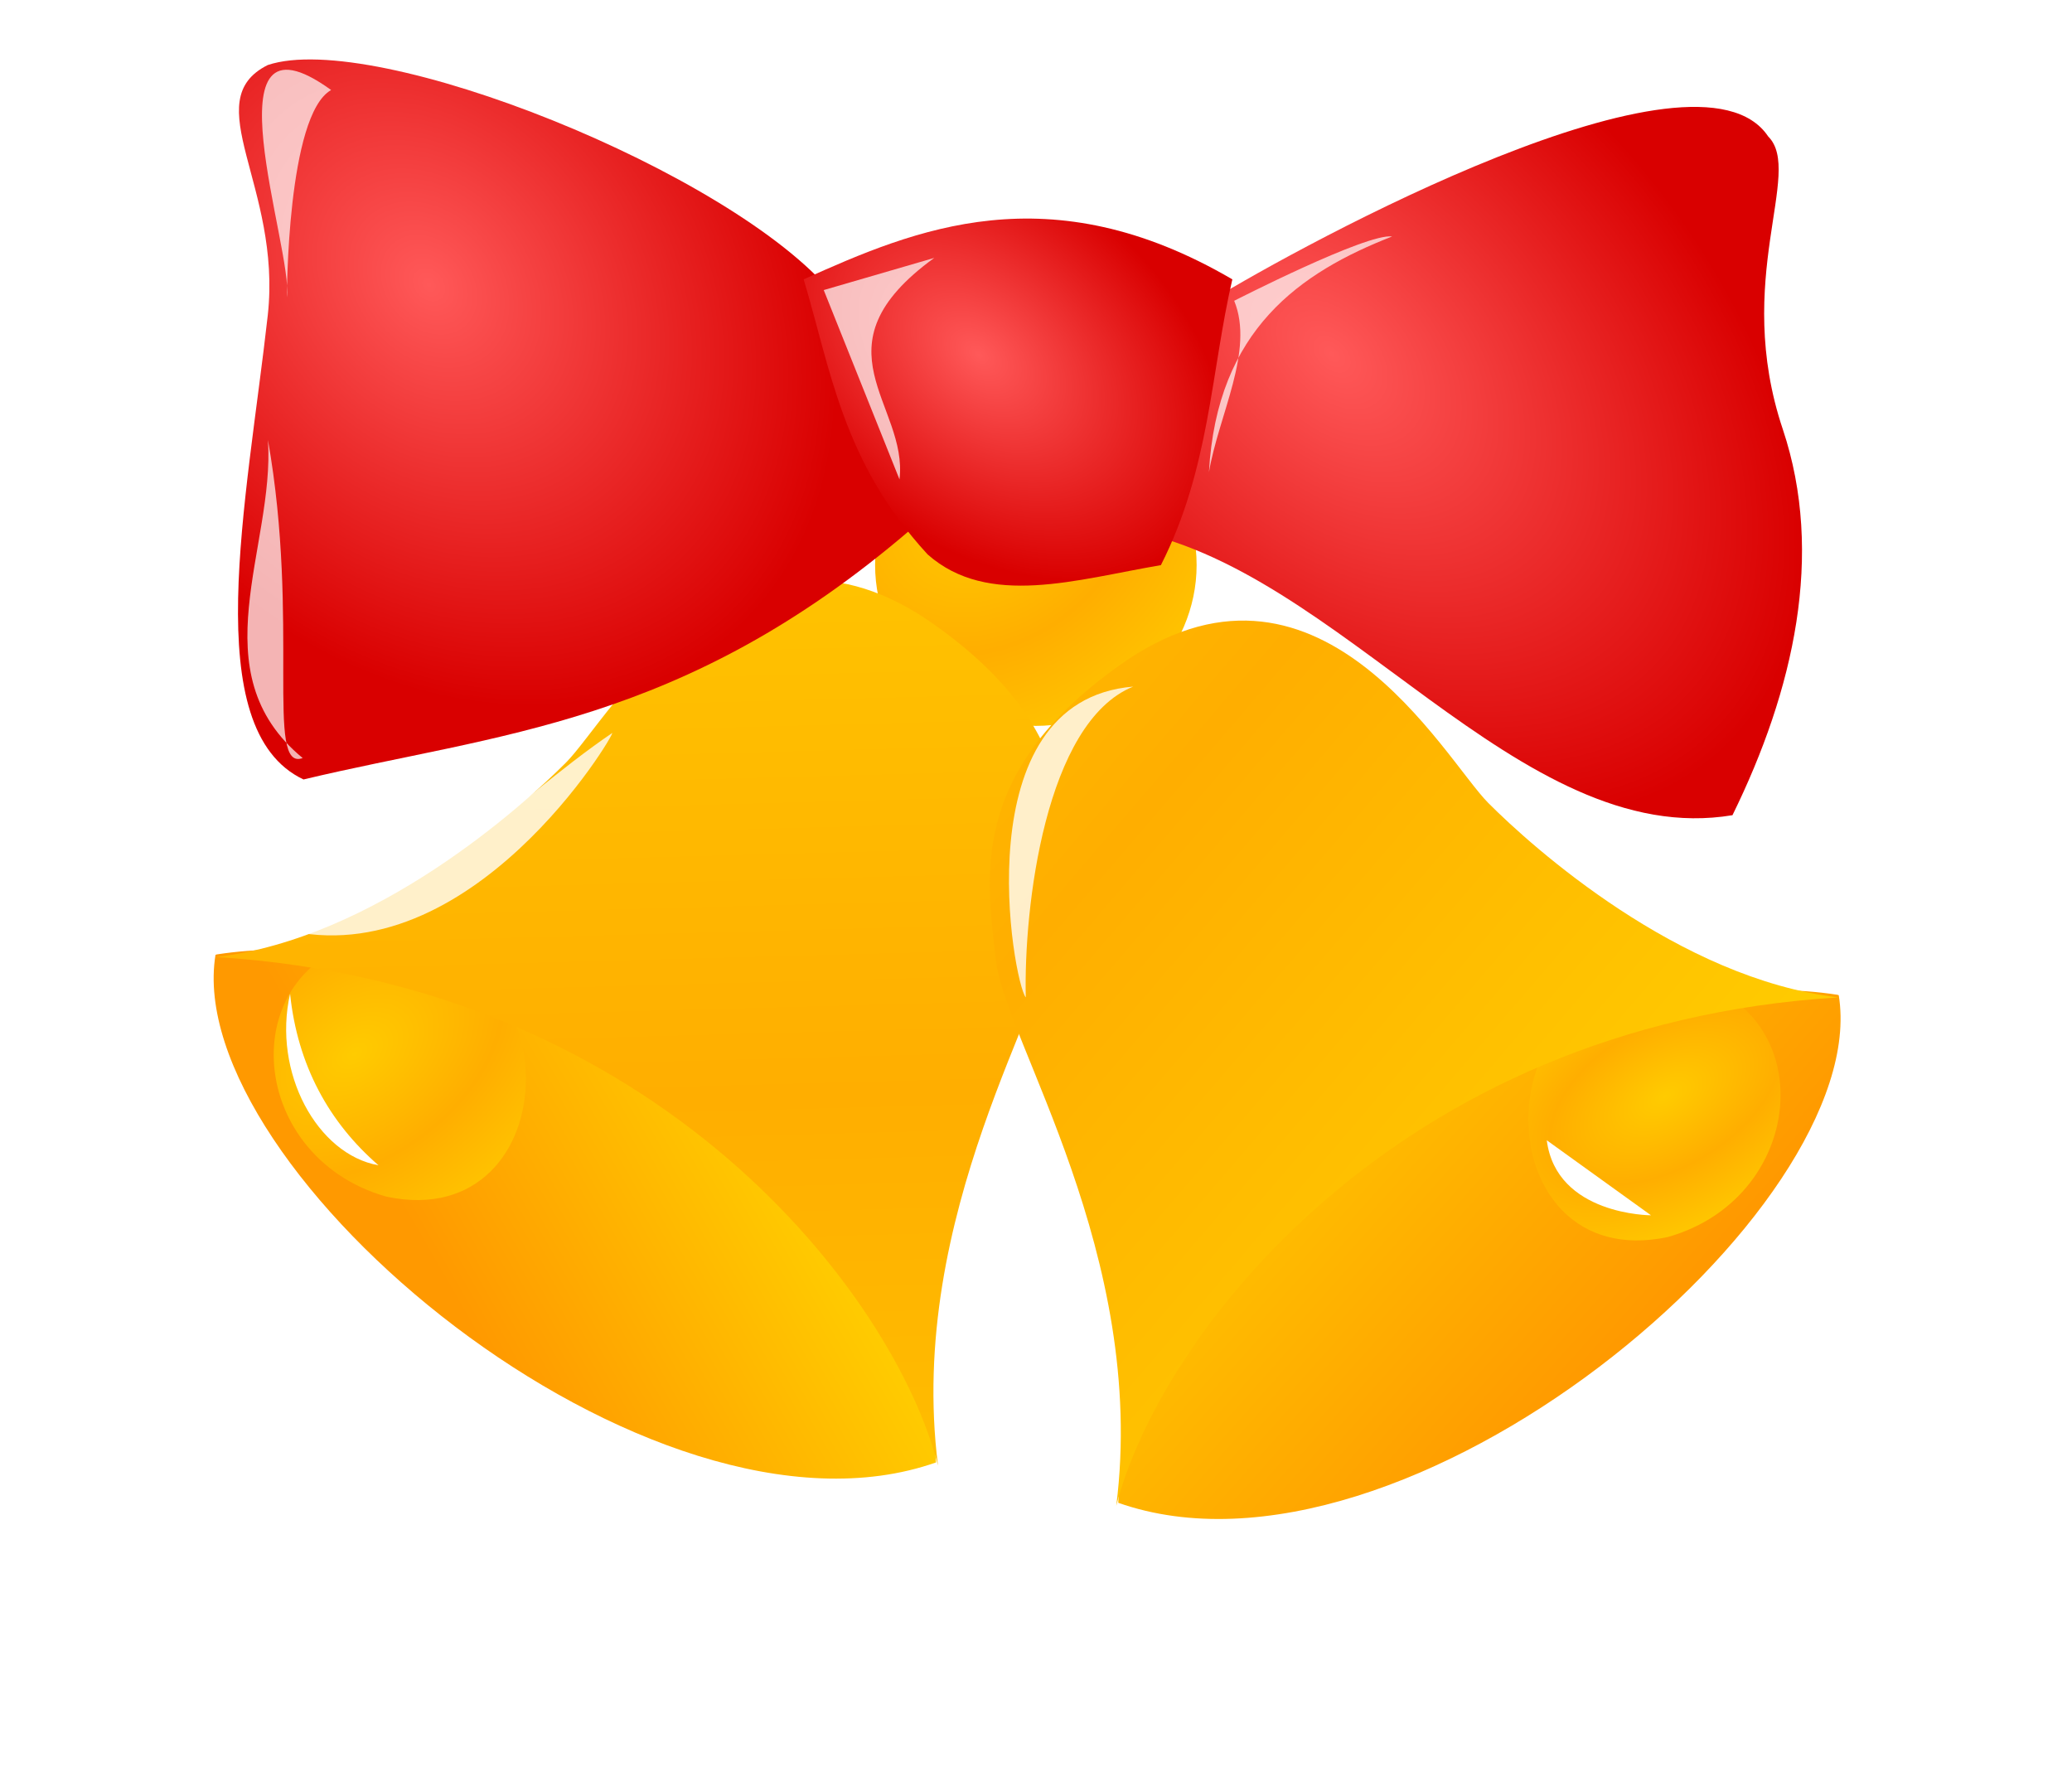
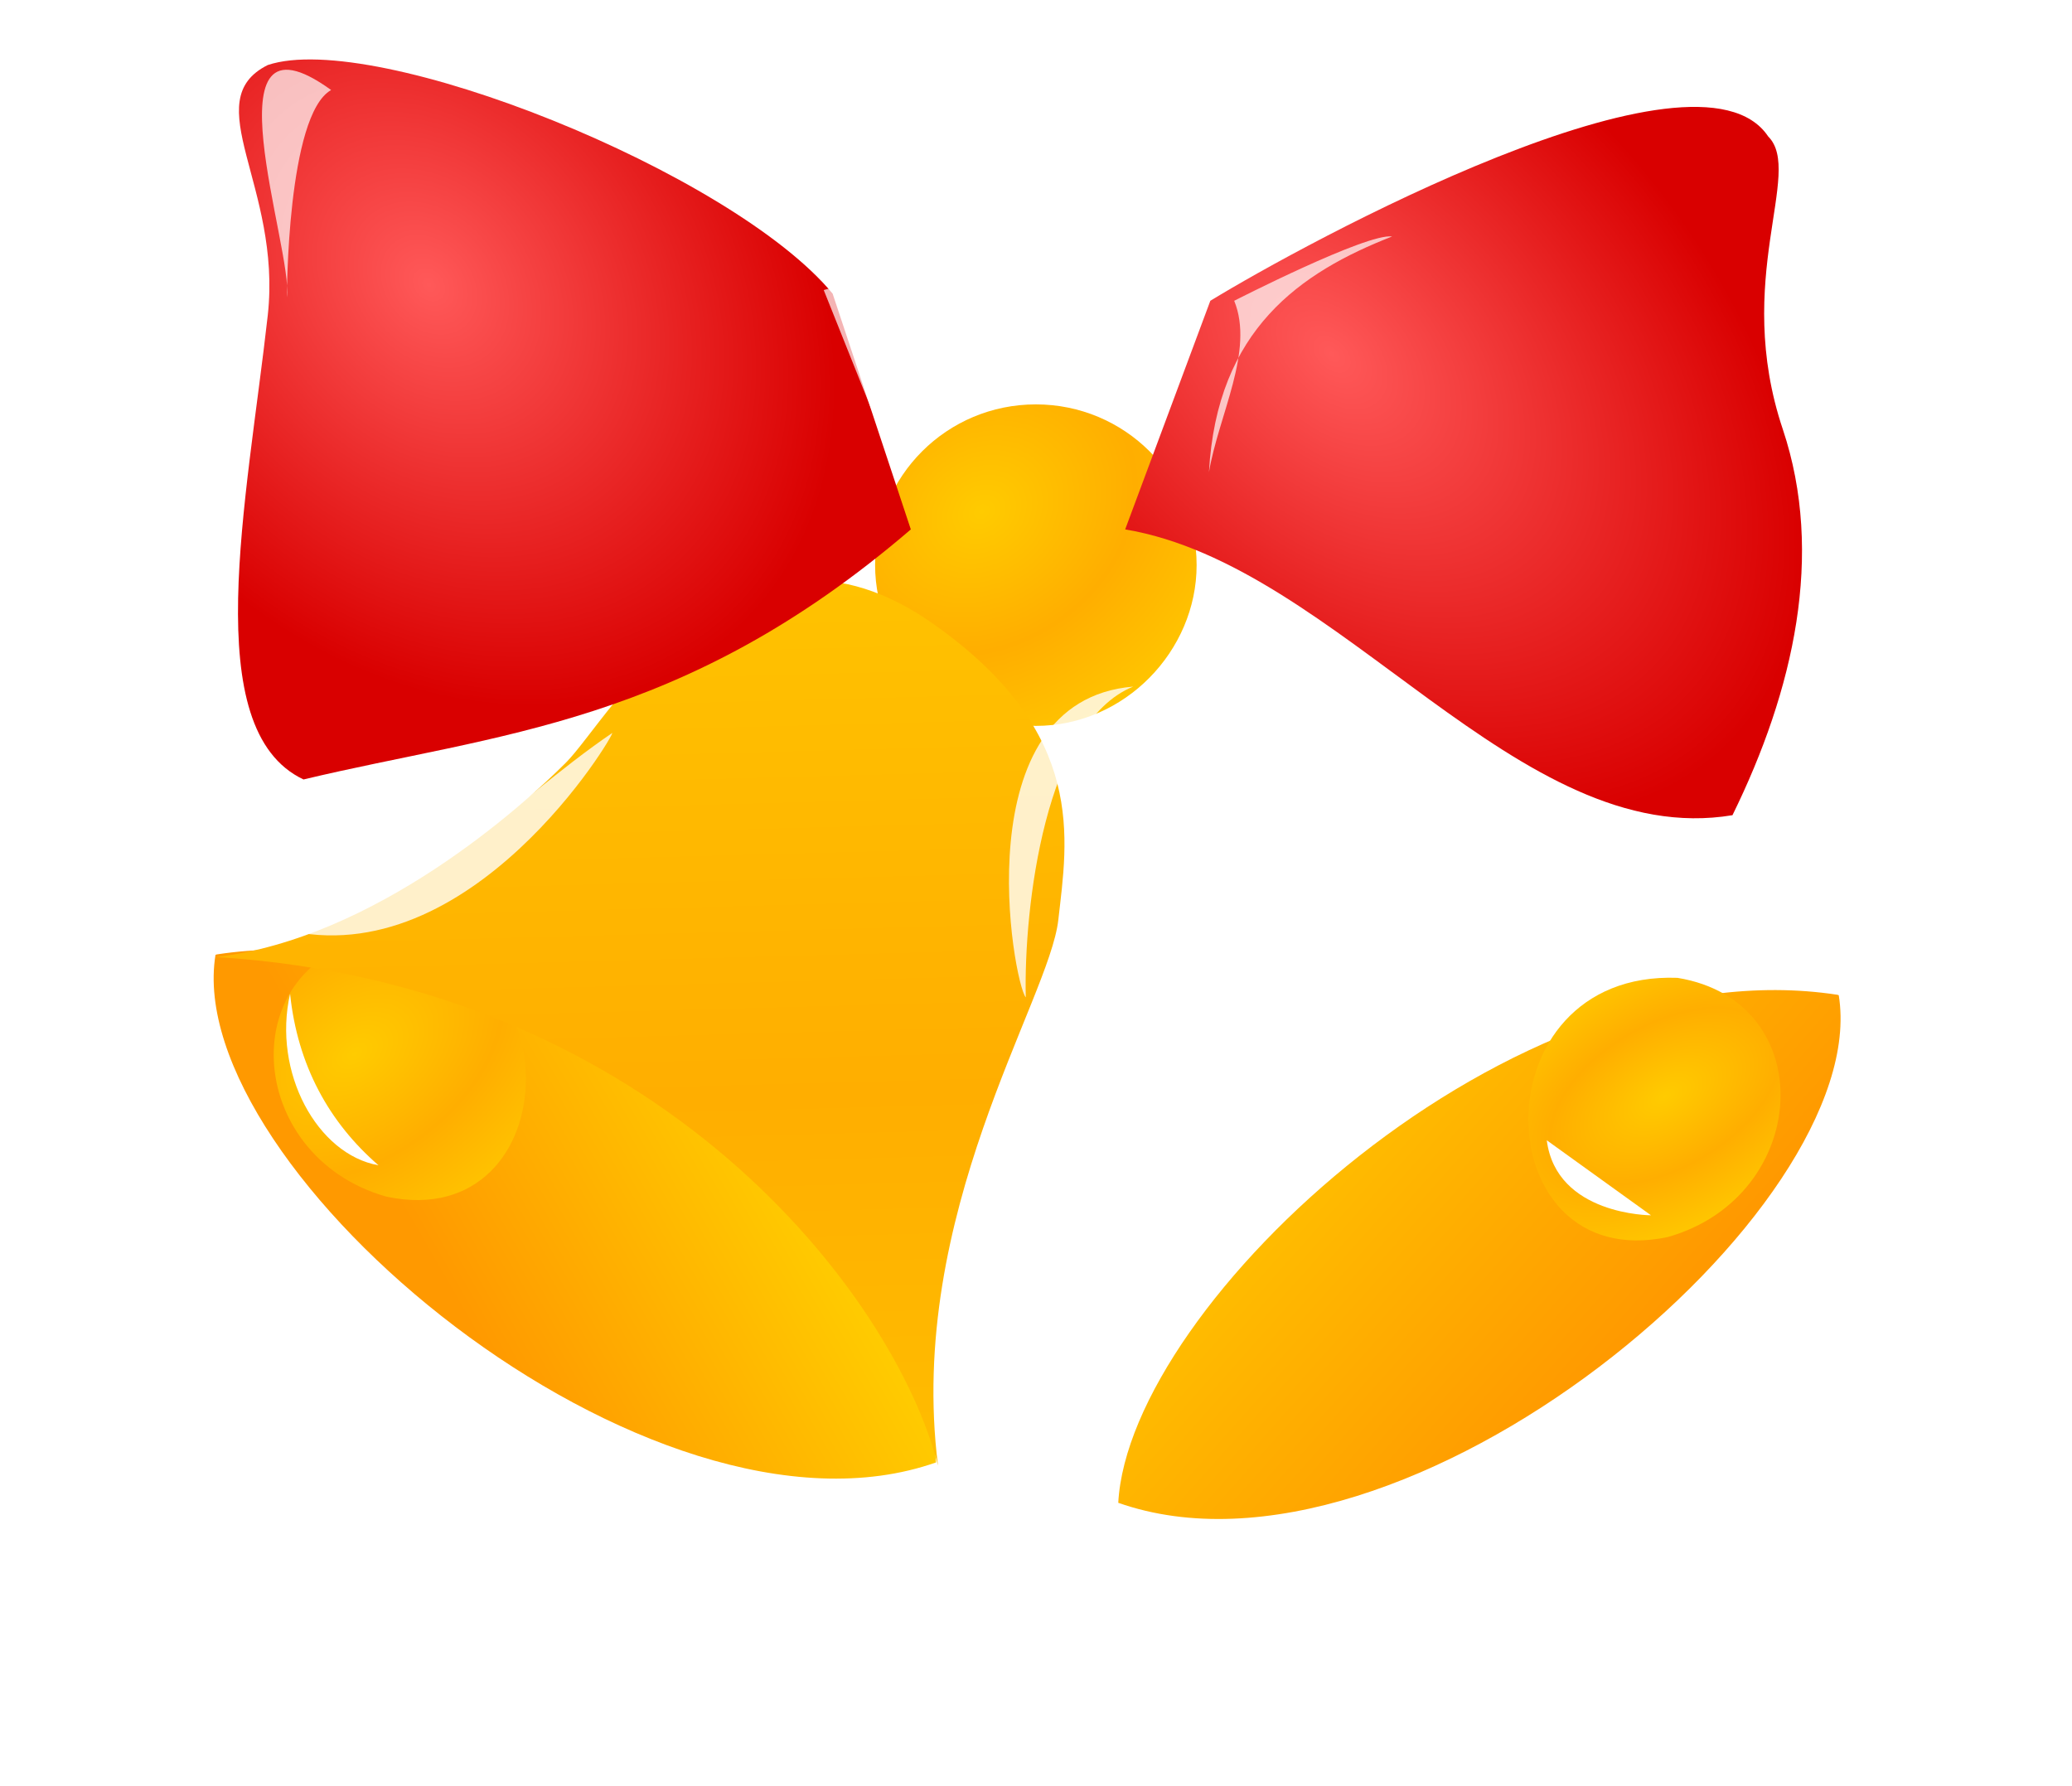
<svg xmlns="http://www.w3.org/2000/svg" xmlns:xlink="http://www.w3.org/1999/xlink" viewBox="0 0 58 50">
  <defs>
    <linearGradient id="a">
      <stop stop-color="#ffcb00" offset="0" />
      <stop stop-color="#ffae00" offset=".5" />
      <stop stop-color="#ffcb00" offset="1" />
    </linearGradient>
    <linearGradient id="c">
      <stop stop-color="#f90" offset="0" />
      <stop stop-color="#ffcb00" offset="1" />
    </linearGradient>
    <linearGradient id="g" x1=".426" x2=".962" y1=".139" y2=".557" xlink:href="#c" />
    <linearGradient id="j" x1=".929" x2="-.362" y1="-.089" y2="1.189" xlink:href="#a" />
    <linearGradient id="k" x1=".208" x2="1.235" y1=".194" y2=".532" xlink:href="#c" />
    <radialGradient id="f" cx="23.981" cy="14.054" r="4.5" gradientTransform="matrix(.926 1.377 -1.671 1.123 24.261 971.1)" gradientUnits="userSpaceOnUse" xlink:href="#a" />
    <radialGradient id="i" cx="201.65" cy="55.183" r="13.94" gradientTransform="matrix(.971 -1.487 2.115 1.637 -110.88 265.36)" gradientUnits="userSpaceOnUse" xlink:href="#a" />
    <radialGradient id="l" cx="-736.6" cy="7.91" r="13.94" gradientTransform="matrix(1.113 .218 -.352 2.13 1023.2 195.6)" gradientUnits="userSpaceOnUse" xlink:href="#a" />
    <linearGradient id="m" x1="1.669" x2="-.05" y1=".675" y2=".289" xlink:href="#a" />
    <linearGradient id="b">
      <stop stop-color="#ff5959" offset="0" />
      <stop stop-color="#d90000" offset="1" />
    </linearGradient>
    <radialGradient id="p" cx="22.893" cy="10.922" r="6" gradientTransform="matrix(1.018 .81 -.534 .672 5.427 989.63)" gradientUnits="userSpaceOnUse" xlink:href="#b" />
    <radialGradient id="n" cx="7.513" cy="9.442" r="9.417" gradientTransform="matrix(.901 1.041 -.809 .7 8.381 999.12)" gradientUnits="userSpaceOnUse" xlink:href="#b" />
    <radialGradient id="o" cx="32.792" cy="11.287" r="9.473" gradientTransform="matrix(1.183 1.146 -.731 .755 2.25 969.4)" gradientUnits="userSpaceOnUse" xlink:href="#b" />
    <filter id="t" x="-.174" y="-.136" width="1.348" height="1.272">
      <feGaussianBlur stdDeviation="0.371" />
    </filter>
    <filter id="s" x="-.288" y="-.146" width="1.576" height="1.292">
      <feGaussianBlur stdDeviation="0.371" />
    </filter>
    <filter id="q" x="-.46" y="-.14" width="1.921" height="1.279">
      <feGaussianBlur stdDeviation="0.371" />
    </filter>
    <filter id="r" x="-.576" y="-.1" width="2.152" height="1.199">
      <feGaussianBlur stdDeviation="0.371" />
    </filter>
    <filter id="d" x="-.325" y="-.129" width="1.65" height="1.258">
      <feGaussianBlur stdDeviation="0.47" />
    </filter>
    <filter id="u" x="-.123" y="-.2" width="1.246" height="1.4">
      <feGaussianBlur stdDeviation="0.47" />
    </filter>
    <filter id="h" x="-.301" y="-.432" width="1.603" height="1.864">
      <feGaussianBlur stdDeviation="0.366" />
    </filter>
    <filter id="e" x="-.34" y="-.184" width="1.68" height="1.368">
      <feGaussianBlur stdDeviation="0.366" />
    </filter>
  </defs>
  <g label="Layer 1">
    <path transform="translate(4.496 -1.18) matrix(1 0 0 1 0 -1004.4)" d="m29 1021.4c0 2.4-2.015 4.5-4.5 4.5s-4.5-2.1-4.5-4.5c0-2.5 2.015-4.5 4.5-4.5s4.5 2 4.5 4.5z" fill="url(#f)" fill-rule="evenodd" label="Layer 1" />
    <g transform="translate(4.496 -1.18) matrix(.37 0 0 .37 25.014 -374.21)" label="Layer 1">
      <g transform="matrix(-.233 .647 -.594 -.214 27.23 975.78)" fill-rule="evenodd">
        <path transform="matrix(-.952 -.307 .307 -.952 210.55 127.24)" d="m29.138 44.9c-20.87 11.74-21.904 84.44 6.819 104.77 16.341-15.01 20.428-76.988-6.694-104.68-0.035-0.035-0.09-0.052-0.125-0.09z" fill="url(#g)" />
        <path d="m188.78 58.069c7.81 15.301 27.61 6.193 26.47-11.61-2.82-22.217-34.74-10.813-26.47 11.61z" fill="url(#i)" />
        <path transform="matrix(-.952 -.307 .307 -.952 210.55 127.24)" d="m28.99 45.109c28.779 44.481 18.31 89.031 6.844 104.97 19.39-20.71 47.837-22.08 55.375-26.88 7.537-4.79 18.031-10.31 16.721-32.434-1.64-29.128-30.808-24.707-37.69-25.813-6.872-1.104-28.461-5.883-41.25-19.844z" fill="url(#j)" />
      </g>
    </g>
    <g transform="translate(4.496 -1.18) matrix(-.37 0 0 .37 23.497 -373.08)" label="Layer 1">
      <g transform="matrix(-.233 .647 -.594 -.214 27.23 975.78)" fill-rule="evenodd">
        <path transform="matrix(-.952 -.307 .307 -.952 210.55 127.24)" d="m29.138 44.9c-20.87 11.74-21.904 84.44 6.819 104.77 16.341-15.01 20.428-76.988-6.694-104.68-0.035-0.035-0.09-0.052-0.125-0.09z" fill="url(#k)" />
        <path d="m188.78 58.069c7.81 15.301 27.61 6.193 26.47-11.61-2.82-22.217-34.74-10.813-26.47 11.61z" fill="url(#l)" />
-         <path transform="matrix(-.952 -.307 .307 -.952 210.55 127.24)" d="m28.99 45.109c28.779 44.481 18.31 89.031 6.844 104.97 19.39-20.71 47.837-22.08 55.375-26.88 7.537-4.79 18.031-10.31 16.721-32.434-1.64-29.128-30.808-24.707-37.69-25.813-6.872-1.104-28.461-5.883-41.25-19.844z" fill="url(#m)" />
      </g>
    </g>
    <path transform="translate(4.496 -1.18) matrix(1 0 0 1 0 -1004.4)" d="m18.811 1013.8c-2.811-3.4-12.811-7.4-15.811-6.4-2 1 0.395 3.4 0 7-0.581 5.2-1.966 11.6 1 13 5.429-1.3 10.59-1.5 17-7l-2.189-6.6z" fill="url(#n)" stroke-width="1px" label="Layer 1" />
    <path transform="translate(4.496 -1.18) matrix(1 0 0 1 0 -1004.4)" d="m29.384 1014c2.616-1.6 13.616-7.6 15.616-4.6 1 1-1 4 0.41 8.2 1.168 3.5 0.308 7.3-1.41 10.8-6 1-11-7-17-8l2.384-6.4z" fill="url(#o)" stroke-width="1px" label="Layer 1" />
-     <path transform="translate(4.496 -1.18) matrix(1 0 0 1 0 -1004.4)" d="m21.47 1021.1c1.696 1.5 4.173 0.7 6.53 0.3 1.371-2.7 1.396-5.4 2-8-5.131-3-8.888-1.4-12 0 0.753 2.5 1.08 5.1 3.47 7.7z" fill="url(#p)" stroke-width="1px" label="Layer 1" />
    <path transform="translate(4.496 -1.18) matrix(1 0 0 1 0 -1004.4)" d="m4.773 1008.1c-3.593-2.6-1.046 4.5-1.238 5.8 0 0 0-5.1 1.238-5.8z" fill="#fff" fill-opacity=".705" filter="url(#q)" stroke-width="1px" label="Layer 1" />
-     <path transform="translate(4.496 -1.18) matrix(1 0 0 1 0 -1004.4)" d="m3.005 1017.9c0.198 3-1.948 6.5 0.972 8.9-1.056 0.4-0.07-3.8-0.972-8.9z" fill="#fff" fill-opacity=".705" filter="url(#r)" stroke-width="1px" label="Layer 1" />
+     <path transform="translate(4.496 -1.18) matrix(1 0 0 1 0 -1004.4)" d="m3.005 1017.9z" fill="#fff" fill-opacity=".705" filter="url(#r)" stroke-width="1px" label="Layer 1" />
    <path transform="translate(4.496 -1.18) matrix(1 0 0 1 0 -1004.4)" d="m21.655 1012.8-3.093 0.9 2.121 5.3c0.252-2.1-2.474-3.7 0.972-6.2z" fill="#fff" fill-opacity=".705" filter="url(#s)" stroke-width="1px" label="Layer 1" />
    <path transform="translate(4.496 -1.18) matrix(1 0 0 1 0 -1004.4)" d="m34.472 1012.2c-0.708-0.1-4.42 1.8-4.42 1.8 0.571 1.4-0.438 3.2-0.707 4.8 0.221-4 2.567-5.6 5.127-6.6z" fill="#fff" fill-opacity=".705" filter="url(#t)" stroke-width="1px" label="Layer 1" />
    <path transform="translate(4.496 -1.18) matrix(1 0 0 1 0 -1004.4)" d="m3.447 1031.6c3.997-0.7 6.252-3.5 9.193-5.5 0.095 0-3.949 6.8-9.193 5.5z" fill="#fff" fill-opacity=".79" filter="url(#u)" stroke-width="1px" label="Layer 1" />
    <path transform="translate(4.496 -1.18) matrix(1 0 0 1 0 -1004.4)" d="m27.224 1024.8c-2.465 1-3.067 6.2-3.006 8.7-0.348-0.4-1.778-8.3 3.006-8.7z" fill="#fff" fill-opacity=".79" filter="url(#d)" stroke-width="1px" label="Layer 1" />
    <path transform="translate(4.496 -1.18) matrix(1 0 0 1 0 -1004.4)" d="m3.624 1033.4c0.208 2 1.089 3.6 2.475 4.8-1.712-0.3-2.974-2.6-2.475-4.8z" fill="#fff" filter="url(#e)" stroke-width="1px" label="Layer 1" />
    <path transform="translate(4.496 -1.18) matrix(1 0 0 1 0 -1004.4)" d="m38.802 1037.5 2.917 2.1s-2.651 0-2.917-2.1z" fill="#fff" filter="url(#h)" stroke-width="1px" label="Layer 1" />
  </g>
</svg>